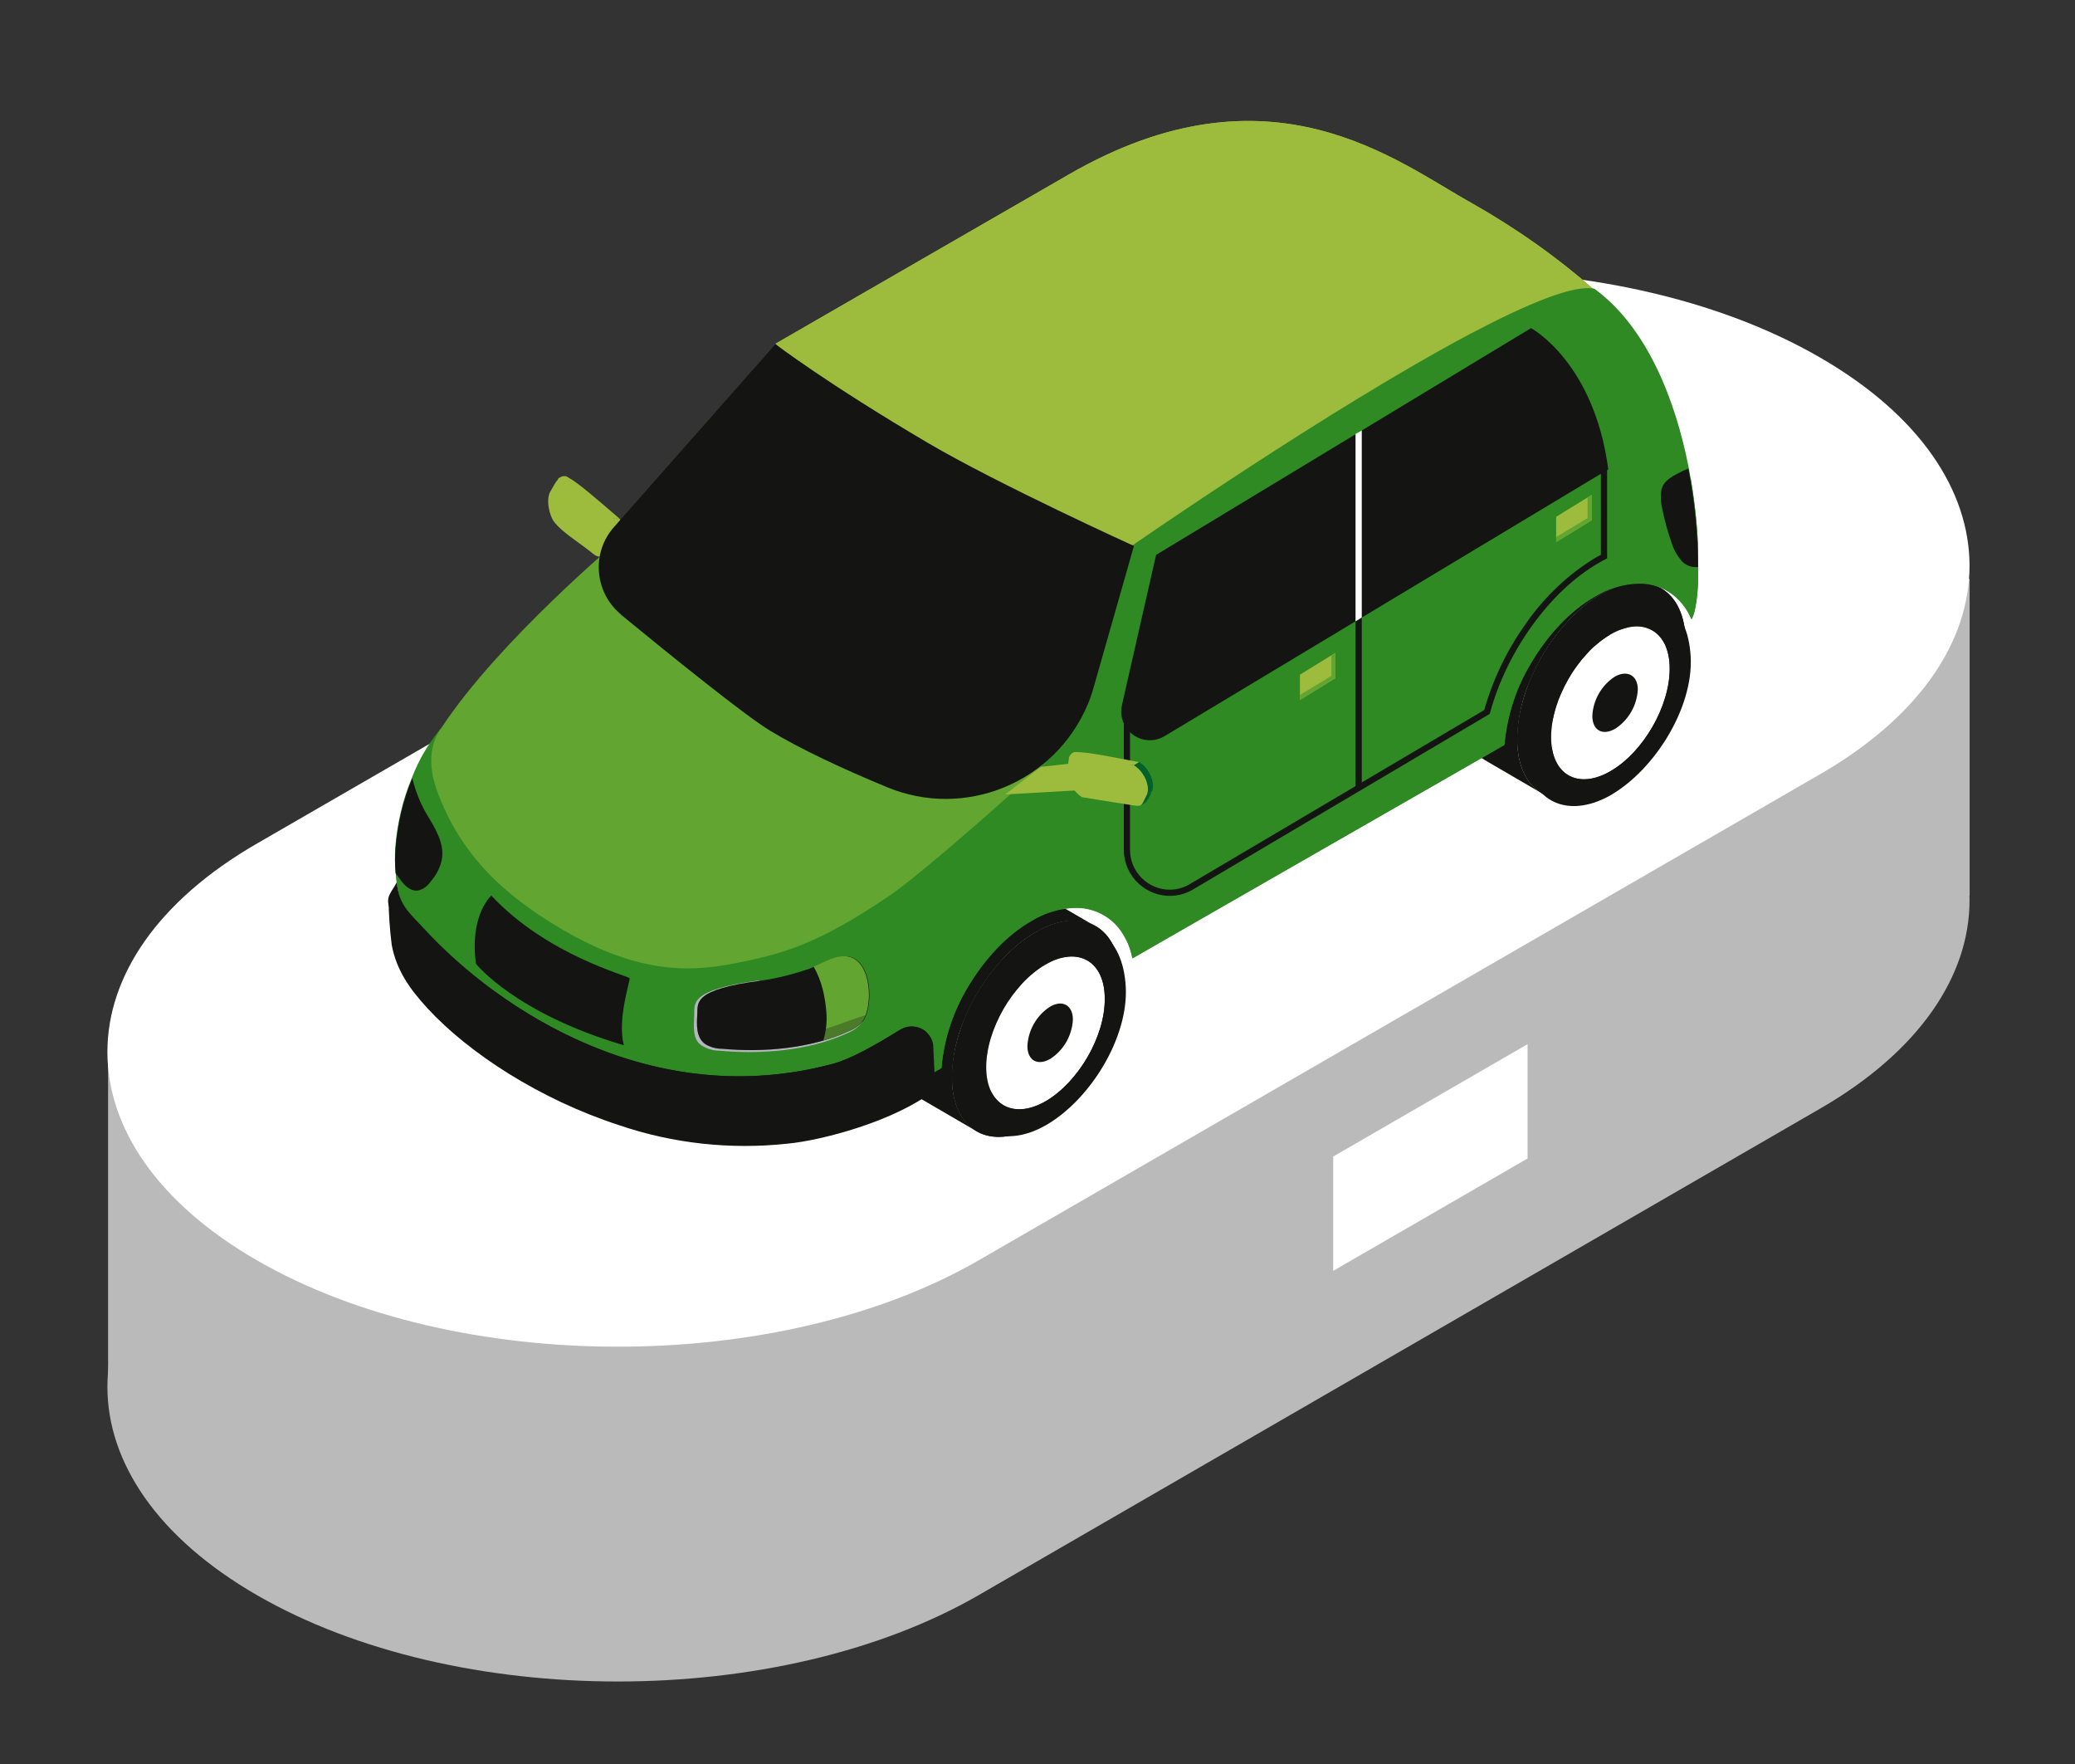
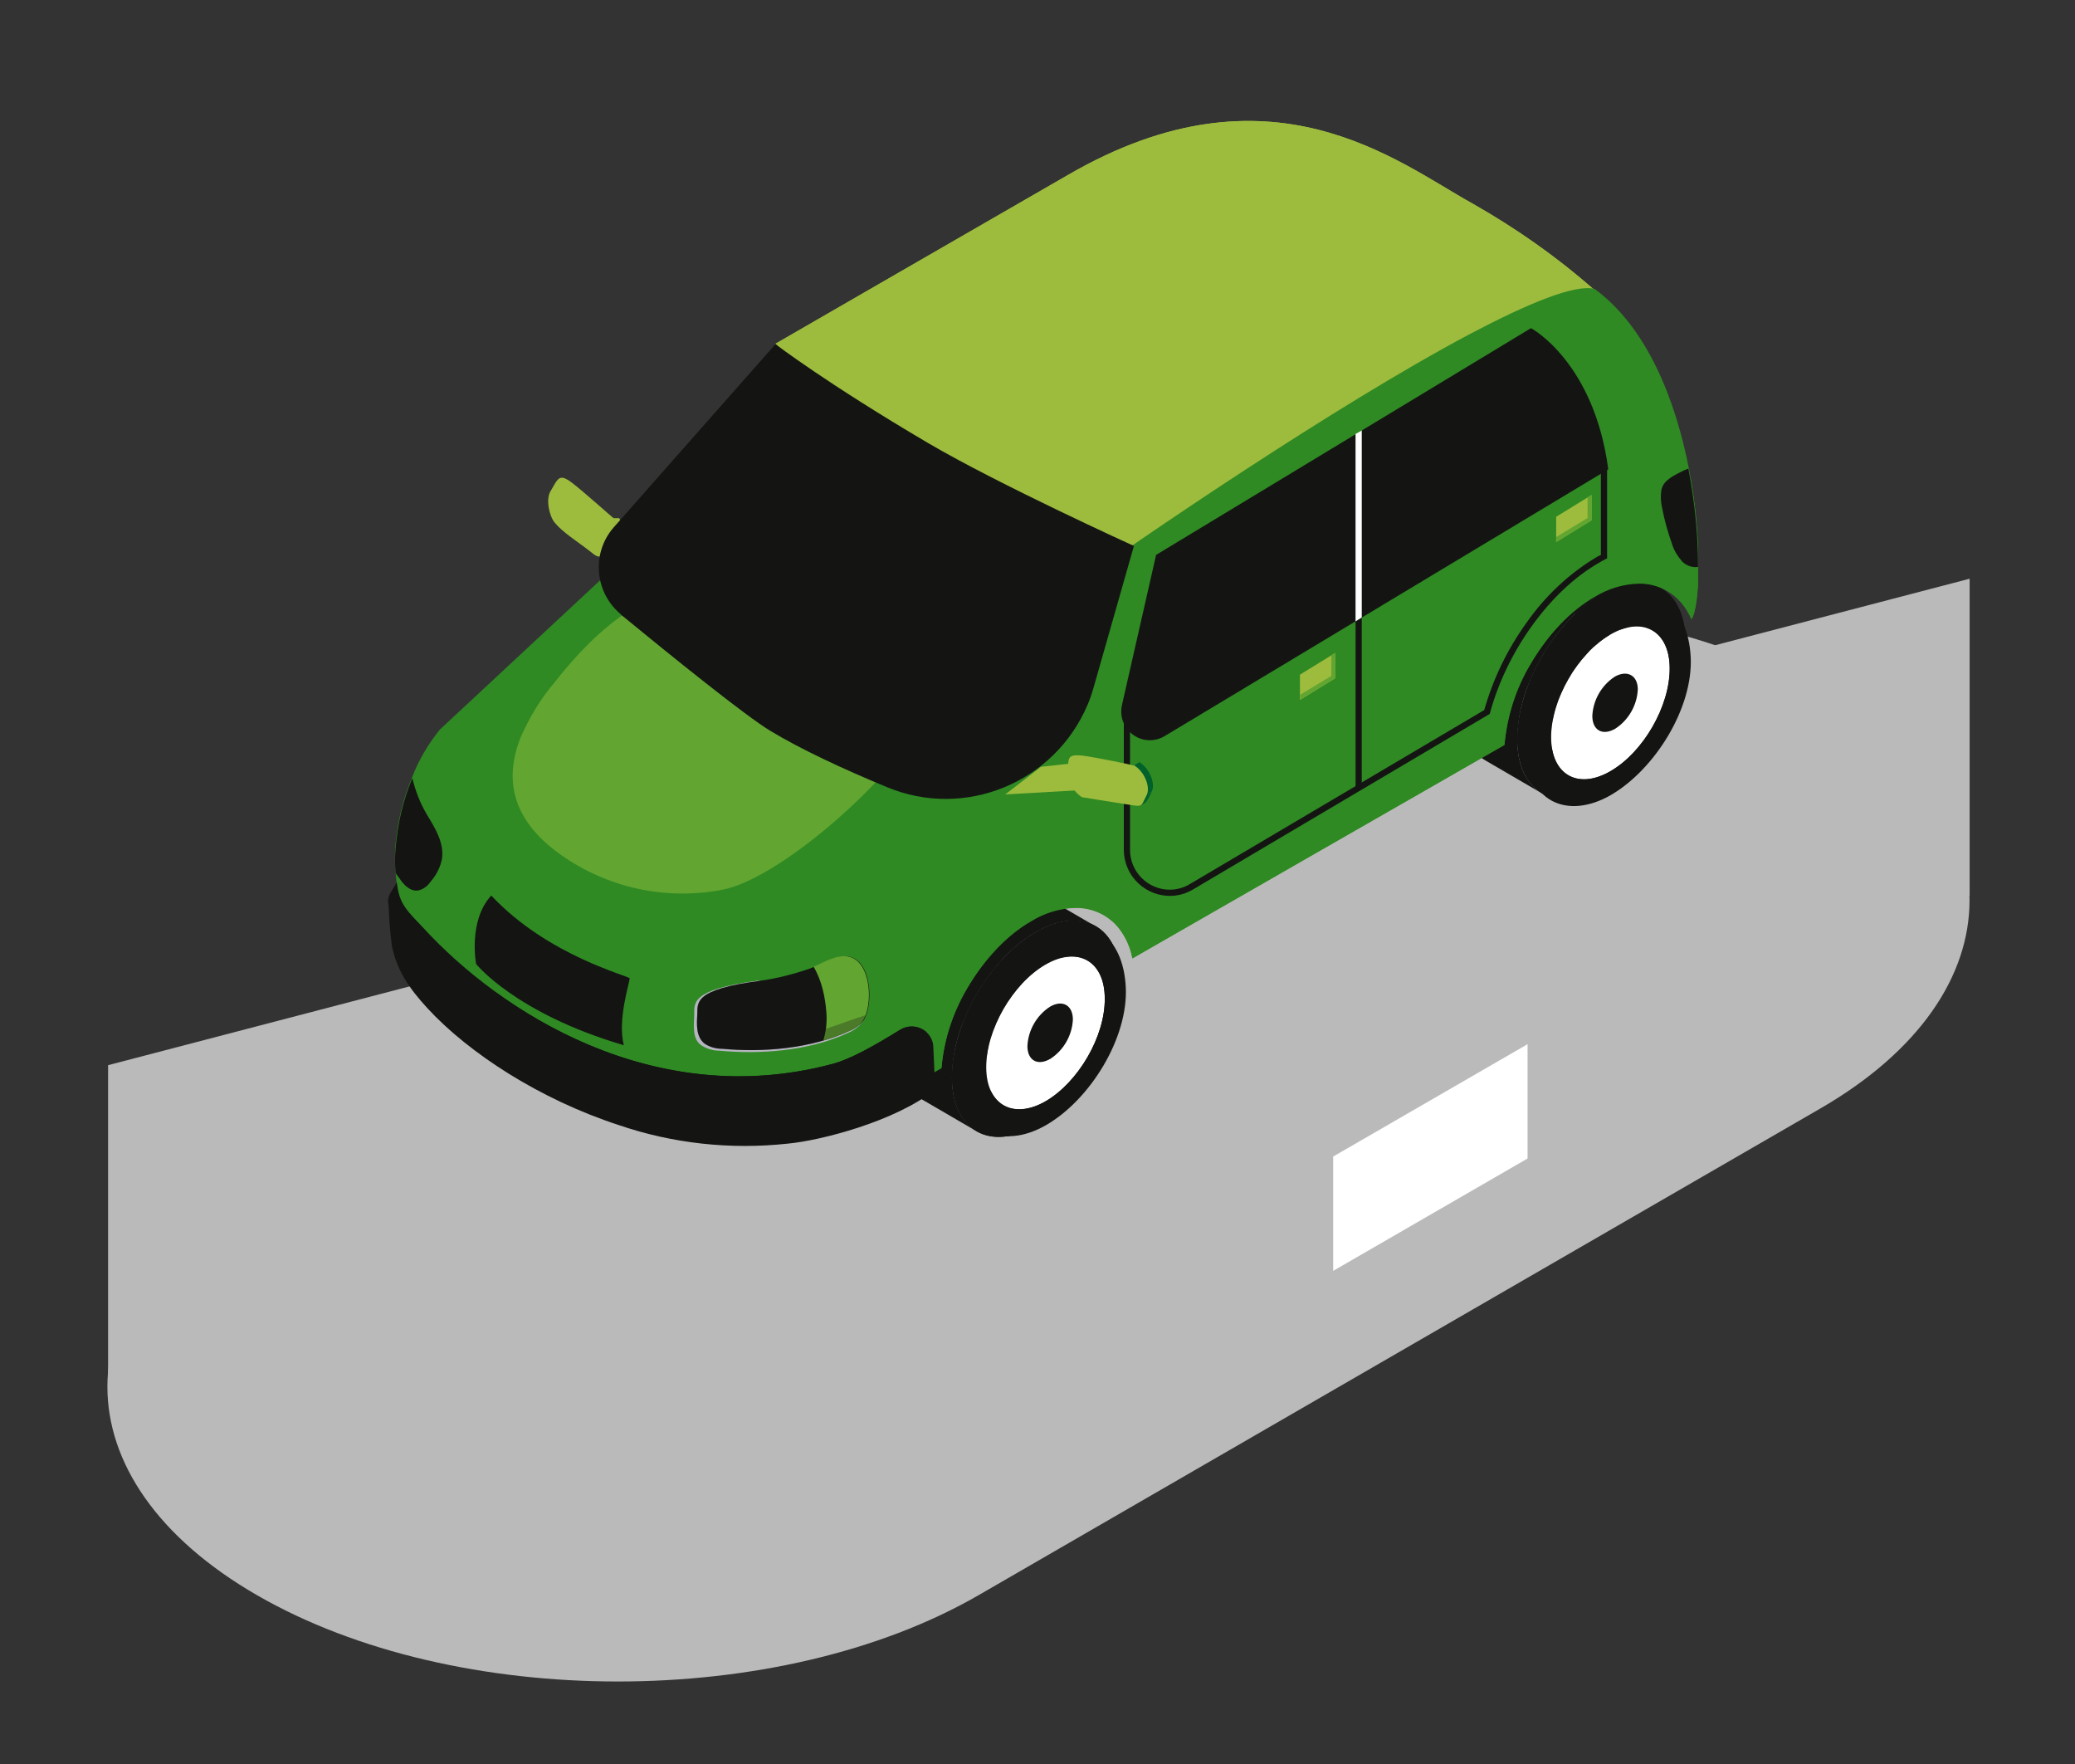
<svg xmlns="http://www.w3.org/2000/svg" xmlns:xlink="http://www.w3.org/1999/xlink" version="1.1" id="Ebene_1" x="0px" y="0px" viewBox="0 0 533.7 453.7" style="enable-background:new 0 0 533.7 453.7;" xml:space="preserve">
  <rect x="0" y="0" width="533.7" height="453.7" fill="#333333" stroke="none" />
  <style type="text/css">
	.st0{fill:#BBBABA;}
	.st1{clip-path:url(#SVGID_00000139254277921977263980000000826244253181738162_);}
	.st2{fill:#FFFFFF;}
	.st3{clip-path:url(#SVGID_00000160884439911683536520000018101421311044144552_);}
	.st4{clip-path:url(#SVGID_00000108271109419070821460000004410743651030359986_);}
	.st5{fill:#9DBC3E;}
	.st6{clip-path:url(#SVGID_00000022559279057432049270000011892951478300262537_);}
	.st7{clip-path:url(#SVGID_00000120529121594685221280000016760631510176483464_);}
	.st8{clip-path:url(#SVGID_00000152262012709701193680000006430863908386199469_);}
	.st9{fill:#141513;}
	.st10{fill:#B5B4B4;}
	.st11{fill:#101417;}
	.st12{fill:#E3443C;}
	.st13{fill:#2F8A23;}
	.st14{fill:#62A631;}
	.st15{fill-rule:evenodd;clip-rule:evenodd;fill:#62A631;}
	.st16{fill:#00612A;}
	.st17{clip-path:url(#SVGID_00000036971864979414084550000005828488634769312171_);}
	.st18{clip-path:url(#SVGID_00000090978340357812216270000005289159654107868076_);}
	.st19{fill-rule:evenodd;clip-rule:evenodd;fill:#B5B5BF;}
	.st20{fill-rule:evenodd;clip-rule:evenodd;fill:#141513;}
	.st21{opacity:0.3;}
	.st22{clip-path:url(#SVGID_00000051344052949322720570000014824459336027151256_);}
</style>
  <g id="Gruppe_64381" transform="translate(0 38.628)">
    <path id="Pfad_38626" class="st0" d="M27.8,235.3v81.5l478.8-125.1v-81.5L27.8,235.3z" />
    <g id="Gruppe_64380" transform="translate(0 0)">
      <g>
        <defs>
          <rect id="SVGID_1_" x="27.6" y="31.1" width="478.9" height="362.7" />
        </defs>
        <clipPath id="SVGID_00000145775121021777900520000002426294595177670528_">
          <use xlink:href="#SVGID_1_" style="overflow:visible;" />
        </clipPath>
        <g id="Gruppe_64379" style="clip-path:url(#SVGID_00000145775121021777900520000002426294595177670528_);">
          <path id="Pfad_38627" class="st0" d="M468.1,139.3c51.3,29.6,51.3,77.6,0,107.2L251.7,371.6c-51.3,29.6-134.3,29.6-185.6,0      s-51.3-77.6,0-107.2l216.5-125.1C333.8,109.7,416.9,109.7,468.1,139.3" />
-           <path id="Pfad_38628" class="st2" d="M468.1,53.3c51.3,29.6,51.3,77.6,0,107.2L251.7,285.5c-51.3,29.6-134.3,29.6-185.6,0      s-51.3-77.6,0-107.2L282.5,53.3C333.8,23.7,416.9,23.7,468.1,53.3" />
          <path id="Pfad_38629" class="st2" d="M392.9,259.3l-50,28.9v-29.4l50-28.9V259.3z" />
        </g>
      </g>
    </g>
  </g>
  <g id="Gruppe_64378" transform="translate(72.153)">
    <g>
      <defs>
        <rect id="SVGID_00000170263515283379961490000013287430582098089127_" x="27.6" y="31.1" width="337" height="263.6" />
      </defs>
      <clipPath id="SVGID_00000074435013356033923620000003385975311512420248_">
        <use xlink:href="#SVGID_00000170263515283379961490000013287430582098089127_" style="overflow:visible;" />
      </clipPath>
      <g id="Gruppe_64377" transform="translate(0 0)" style="clip-path:url(#SVGID_00000074435013356033923620000003385975311512420248_);">
        <g id="Gruppe_64363" transform="translate(0 0.001)">
          <g>
            <defs>
              <rect id="SVGID_00000088096545767162190440000014826976443520156585_" x="27.6" y="31.1" width="337" height="263.6" />
            </defs>
            <clipPath id="SVGID_00000077300567648209579280000008153534647411224497_">
              <use xlink:href="#SVGID_00000088096545767162190440000014826976443520156585_" style="overflow:visible;" />
            </clipPath>
            <g id="Gruppe_64362" style="clip-path:url(#SVGID_00000077300567648209579280000008153534647411224497_);">
              <path id="Pfad_38533" class="st5" d="M81.6,143.2c0,0,0.5,0.1,0.7,0.1c0.2,0,0.9,0,0.9,0c0.4,0,0.8-0.1,1.1-0.4l-1.5,0        C82.4,143.2,82,143.2,81.6,143.2" />
            </g>
          </g>
        </g>
        <path id="Pfad_38534" class="st5" d="M84.6,141.6l-1.9,1.3l1.5,0l1.9-1.3L84.6,141.6z" />
        <g id="Gruppe_64365" transform="translate(0 0.001)">
          <g>
            <defs>
              <rect id="SVGID_00000101085247568806961770000013402605313517928090_" x="27.6" y="31.1" width="337" height="263.6" />
            </defs>
            <clipPath id="SVGID_00000089574255400863626120000015016781817621456052_">
              <use xlink:href="#SVGID_00000101085247568806961770000013402605313517928090_" style="overflow:visible;" />
            </clipPath>
            <g id="Gruppe_64364" style="clip-path:url(#SVGID_00000089574255400863626120000015016781817621456052_);">
-               <path id="Pfad_38535" class="st5" d="M85.6,133.3l1.5,0c0,0-7.9-6.9-10.8-9c-0.8-0.6-1.7-1.2-2.6-1.7        c-1.2-0.6-2.4,0.6-2.4,0.6L85.6,133.3z" />
              <path id="Pfad_38536" class="st5" d="M84.6,141.6l1.5,0c2-1.3,2.5-5.7,1-8.3h-1.5C87.1,135.9,86.6,140.3,84.6,141.6" />
            </g>
          </g>
        </g>
        <g id="Gruppe_64367" transform="translate(56.991 102.212)">
          <g>
            <defs>
              <path id="SVGID_00000096040226437238865500000001106241923858563748_" d="M28.6,31.1c1.5,2.6,1,7-1,8.3l1.5,0        c2-1.3,2.5-5.7,1-8.3L28.6,31.1z" />
            </defs>
            <clipPath id="SVGID_00000021831595494104839420000009278550543032368535_">
              <use xlink:href="#SVGID_00000096040226437238865500000001106241923858563748_" style="overflow:visible;" />
            </clipPath>
            <g id="Gruppe_64366" style="clip-path:url(#SVGID_00000021831595494104839420000009278550543032368535_);">
              <path id="Pfad_38537" class="st5" d="M27.6,39.4l1.5,0c1.2-0.8,1.8-2.6,1.8-4.5h-1.5C29.4,36.8,28.8,38.6,27.6,39.4" />
              <path id="Pfad_38538" class="st5" d="M29.5,34.9l1.5,0c0.1-1.3-0.2-2.6-0.9-3.8l-1.5,0C29.2,32.3,29.5,33.6,29.5,34.9" />
            </g>
          </g>
        </g>
        <g id="Gruppe_64369" transform="translate(0 0.001)">
          <g>
            <defs>
              <rect id="SVGID_00000075151518423088258260000006386131438670195861_" x="27.6" y="31.1" width="337" height="263.6" />
            </defs>
            <clipPath id="SVGID_00000127005970062251784960000005978917323812574118_">
              <use xlink:href="#SVGID_00000075151518423088258260000006386131438670195861_" style="overflow:visible;" />
            </clipPath>
            <g id="Gruppe_64368" style="clip-path:url(#SVGID_00000127005970062251784960000005978917323812574118_);">
              <path id="Pfad_38540" class="st5" d="M74.9,124.1c-2.5-1.9-3.3-1.5-4.4,0.4l-1.1,1.9c-1.2,2-0.3,6.4,1.2,8.1        c2.1,2.5,5.7,4.7,8.9,7.2c1.3,1,2.1,1.9,3.2,1.1l1.9-1.3c2-1.3,2.5-5.7,1-8.3C85.6,133.3,77.7,126.2,74.9,124.1" />
              <path id="Pfad_38541" class="st9" d="M340.4,142.8c-3.5-2.1-8.3-2-13.6,0.6c-0.6,0.3-1.2,0.6-1.7,0.9        c-7.7,4.5-14.5,13-18.3,22.2c-2.1,4.8-3.2,9.9-3.3,15.1c0,6.8,2.4,11.6,6.3,13.9l14.6,8.5c-3.9-2.3-6.3-7.1-6.3-13.9        c0.1-5.2,1.2-10.3,3.3-15.1c3.8-9.2,10.6-17.8,18.3-22.2c0.6-0.3,1.2-0.6,1.7-0.9c5.3-2.6,10.1-2.6,13.6-0.6L340.4,142.8z" />
              <path id="Pfad_38542" class="st9" d="M339.7,152.8c11.9-6.9,21.7-1.4,21.7,12.4s-9.6,30.4-21.6,37.3        c-11.9,6.9-21.6,1.4-21.7-12.4C318.1,176.4,327.7,159.7,339.7,152.8" />
              <path id="Pfad_38543" class="st9" d="M339.7,152.8c11.9-6.9,21.7-1.4,21.7,12.4s-9.6,30.4-21.6,37.3        c-11.9,6.9-21.6,1.4-21.7-12.4C318.1,176.4,327.7,159.7,339.7,152.8" />
              <path id="Pfad_38544" class="st10" d="M339.7,161.3c7.9-4.5,14.3-0.9,14.3,8.1s-6.3,20.1-14.2,24.6        c-7.9,4.5-14.3,0.9-14.3-8.2C325.4,176.8,331.8,165.8,339.7,161.3" />
              <path id="Pfad_38545" class="st9" d="M341.9,163.8c-0.1,1.4-0.8,2.7-2,3.5c-1.1,0.6-2,0.1-2-1.2c0.1-1.4,0.8-2.7,2-3.5        C341,162,341.9,162.5,341.9,163.8" />
              <path id="Pfad_38546" class="st9" d="M336.3,167.4c0.6,0.8,0.2,2.4-0.7,3.6c-0.9,1.2-2.2,1.5-2.7,0.7s-0.2-2.4,0.7-3.6        C334.5,166.9,335.8,166.6,336.3,167.4" />
              <path id="Pfad_38547" class="st9" d="M331.6,173.7c1,0.1,1.3,1.3,0.7,2.7c-0.5,1.4-1.8,2.5-2.7,2.4s-1.3-1.3-0.7-2.7        S330.6,173.6,331.6,173.7" />
              <path id="Pfad_38548" class="st9" d="M329.1,181c1.1-0.6,2-0.1,2,1.2c-0.1,1.4-0.8,2.7-2,3.5c-1.1,0.6-2,0.1-2-1.2        C327.1,183,327.9,181.7,329.1,181" />
              <path id="Pfad_38549" class="st9" d="M329.4,187.3c1-1.2,2.2-1.5,2.7-0.7c0.6,0.8,0.2,2.4-0.7,3.6s-2.2,1.5-2.7,0.7        C328.1,190.1,328.4,188.5,329.4,187.3" />
              <path id="Pfad_38550" class="st9" d="M332.5,190.9c0.6-1.4,1.8-2.5,2.7-2.4c1,0.1,1.3,1.3,0.7,2.7s-1.8,2.5-2.7,2.4        C332.3,193.6,331.9,192.4,332.5,190.9" />
              <path id="Pfad_38551" class="st9" d="M337.5,191c0.1-1.4,0.8-2.7,2-3.5c1.1-0.6,2-0.1,2,1.2c-0.1,1.4-0.8,2.7-2,3.5        C338.4,192.7,337.5,192.2,337.5,191" />
              <path id="Pfad_38552" class="st9" d="M343.2,187.3c-0.5-0.8-0.2-2.4,0.7-3.6c1-1.2,2.2-1.5,2.7-0.7c0.6,0.8,0.2,2.4-0.7,3.6        C344.9,187.8,343.7,188.1,343.2,187.3" />
              <path id="Pfad_38553" class="st9" d="M347.9,181c-0.9-0.1-1.3-1.3-0.7-2.7c0.6-1.4,1.8-2.5,2.7-2.4s1.3,1.3,0.7,2.7        S348.8,181.1,347.9,181" />
              <path id="Pfad_38554" class="st9" d="M350.4,173.7c-1.1,0.6-2,0.1-2-1.2c0.1-1.4,0.8-2.7,2-3.5c1.1-0.6,2-0.1,2,1.2        C352.3,171.7,351.6,173,350.4,173.7" />
              <path id="Pfad_38555" class="st9" d="M350.1,167.4c-1,1.2-2.2,1.5-2.7,0.7c-0.6-0.8-0.2-2.4,0.7-3.6s2.2-1.5,2.7-0.7        C351.3,164.6,351,166.2,350.1,167.4" />
              <path id="Pfad_38556" class="st9" d="M347,163.8c-0.6,1.4-1.8,2.5-2.7,2.4s-1.3-1.3-0.7-2.7c0.6-1.4,1.8-2.5,2.7-2.4        S347.5,162.4,347,163.8" />
              <path id="Pfad_38557" class="st9" d="M339.7,169.3c4-2.3,7.2-0.4,7.2,4.1c-0.3,5.1-2.9,9.7-7.2,12.5c-4,2.3-7.2,0.5-7.2-4.1        C332.8,176.7,335.5,172.1,339.7,169.3" />
              <path id="Pfad_38558" class="st11" d="M339.7,172.3c2.6-1.5,4.6-0.3,4.6,2.6c-0.2,3.2-1.9,6.2-4.6,8c-2.6,1.5-4.6,0.3-4.6-2.6        C335.3,177.1,337,174.1,339.7,172.3" />
              <path id="Pfad_38559" class="st9" d="M195,229.7c-3.5-2.1-8.3-2-13.6,0.6c-0.6,0.3-1.2,0.6-1.7,0.9        c-7.7,4.5-14.5,13-18.3,22.2c-2.1,4.8-3.2,9.9-3.3,15.1c0,6.8,2.4,11.6,6.3,13.9l14.6,8.5c-3.9-2.3-6.3-7.1-6.3-13.9        c0.1-5.2,1.2-10.3,3.3-15.1c3.8-9.2,10.6-17.8,18.3-22.2c0.6-0.3,1.2-0.6,1.7-0.9c5.3-2.6,10.1-2.6,13.6-0.6L195,229.7z" />
              <path id="Pfad_38560" class="st9" d="M194.3,239.7c11.9-6.9,21.7-1.4,21.7,12.4c0,13.7-9.6,30.4-21.6,37.3        c-11.9,6.9-21.7,1.4-21.7-12.4S182.3,246.6,194.3,239.7" />
              <path id="Pfad_38561" class="st9" d="M194.3,239.7c11.9-6.9,21.7-1.4,21.7,12.4c0,13.7-9.6,30.4-21.6,37.3        c-11.9,6.9-21.7,1.4-21.7-12.4S182.3,246.6,194.3,239.7" />
              <path id="Pfad_38562" class="st10" d="M194.3,248.2c7.9-4.5,14.3-0.9,14.3,8.1c0,9-6.3,20.1-14.2,24.6        c-7.9,4.5-14.3,0.9-14.3-8.2C180,263.7,186.4,252.7,194.3,248.2" />
              <path id="Pfad_38563" class="st9" d="M196.5,250.7c-0.1,1.4-0.8,2.7-2,3.5c-1.1,0.6-2,0.1-2-1.2c0.1-1.4,0.8-2.7,2-3.5        C195.6,248.9,196.5,249.4,196.5,250.7" />
              <path id="Pfad_38564" class="st9" d="M190.9,254.3c0.6,0.8,0.2,2.4-0.7,3.6s-2.2,1.5-2.7,0.7c-0.5-0.8-0.2-2.4,0.7-3.6        C189.1,253.8,190.4,253.5,190.9,254.3" />
              <path id="Pfad_38565" class="st9" d="M186.2,260.6c1,0.1,1.3,1.3,0.7,2.7c-0.5,1.4-1.8,2.5-2.7,2.4c-1-0.1-1.3-1.3-0.7-2.7        C184,261.6,185.2,260.5,186.2,260.6" />
-               <path id="Pfad_38566" class="st9" d="M183.7,267.9c1.1-0.6,2-0.1,2,1.2c-0.1,1.4-0.8,2.7-2,3.5c-1.1,0.6-2,0.1-2-1.2        C181.7,269.9,182.5,268.6,183.7,267.9" />
+               <path id="Pfad_38566" class="st9" d="M183.7,267.9c-0.1,1.4-0.8,2.7-2,3.5c-1.1,0.6-2,0.1-2-1.2        C181.7,269.9,182.5,268.6,183.7,267.9" />
              <path id="Pfad_38567" class="st9" d="M184,274.2c1-1.2,2.2-1.5,2.7-0.7c0.5,0.8,0.2,2.4-0.7,3.6c-0.9,1.2-2.2,1.5-2.7,0.7        C182.7,277,183,275.4,184,274.2" />
              <path id="Pfad_38568" class="st9" d="M187.1,277.8c0.6-1.4,1.8-2.5,2.7-2.4c1,0.1,1.3,1.3,0.7,2.7c-0.5,1.4-1.8,2.5-2.7,2.4        C186.9,280.5,186.5,279.3,187.1,277.8" />
              <path id="Pfad_38569" class="st9" d="M192.1,277.9c0.1-1.4,0.8-2.7,2-3.5c1.1-0.6,2-0.1,2,1.2c-0.1,1.4-0.8,2.7-2,3.5        C193,279.6,192.1,279.1,192.1,277.9" />
              <path id="Pfad_38570" class="st9" d="M197.8,274.2c-0.5-0.8-0.2-2.4,0.7-3.6c1-1.2,2.2-1.5,2.7-0.7c0.6,0.8,0.2,2.4-0.7,3.6        C199.5,274.7,198.3,275,197.8,274.2" />
              <path id="Pfad_38571" class="st9" d="M202.5,267.9c-0.9-0.1-1.3-1.3-0.7-2.7c0.6-1.4,1.8-2.5,2.7-2.4c1,0.1,1.3,1.3,0.7,2.7        C204.6,266.9,203.4,268,202.5,267.9" />
              <path id="Pfad_38572" class="st9" d="M205,260.7c-1.1,0.6-2,0.1-2-1.2c0.1-1.4,0.8-2.7,2-3.5c1.1-0.6,2-0.1,2,1.2        C206.9,258.6,206.2,259.9,205,260.7" />
              <path id="Pfad_38573" class="st9" d="M204.7,254.3c-1,1.2-2.2,1.5-2.7,0.7s-0.2-2.4,0.7-3.6c1-1.2,2.2-1.5,2.7-0.7        C205.9,251.5,205.6,253.1,204.7,254.3" />
              <path id="Pfad_38574" class="st9" d="M201.6,250.7c-0.6,1.4-1.8,2.5-2.7,2.4c-1-0.1-1.3-1.3-0.7-2.7c0.6-1.4,1.8-2.5,2.7-2.4        S202.1,249.3,201.6,250.7" />
              <path id="Pfad_38575" class="st9" d="M194.3,256.2c4-2.3,7.2-0.5,7.2,4.1c-0.3,5.1-2.9,9.7-7.2,12.5c-4,2.3-7.2,0.5-7.2-4.1        C187.4,263.6,190,259,194.3,256.2" />
              <path id="Pfad_38576" class="st11" d="M194.3,259.2c2.6-1.5,4.6-0.3,4.6,2.6c-0.2,3.2-1.9,6.2-4.6,8c-2.6,1.5-4.6,0.3-4.6-2.6        C189.9,264,191.6,261,194.3,259.2" />
              <path id="Pfad_38577" class="st12" d="M199.3,215.6c-2.3-2.7-4.9-5.2-7.3-7.8c-2.7-2.9-5.5-5.6-8.3-8.4        c-11.4-11-23.6-21.2-36.5-30.4c-6.4-4.6-13-9.1-19.7-13.3c-6.7-4.2-13.4-8.3-20.3-12.1c-4.2-2.3-8.5-4.4-12.9-6.3L249,47.5        l111.9,75l-160.9,93.8C199.7,216.1,199.5,215.8,199.3,215.6" />
              <path id="Pfad_38578" class="st5" d="M338.2,74.8c-9.8-8.6-20.4-16.1-31.7-22.5c-19.3-10.7-51.9-37.4-103.8-7.4l-75.4,43.5        l33,36.2l59.2,15.7C219.5,140.4,349.2,84.6,338.2,74.8" />
              <path id="Pfad_38579" class="st5" d="M202.7,44.9c51.9-30,84.5-3.3,103.8,7.4c11.3,6.4,22,13.9,31.7,22.5        c1.2,1.1,0.7,2.8-1.2,4.9C284.1,63.2,227.1,67,169.8,77.3c-14.4,2.7-28.6,6.4-42.4,11.2l-0.1-0.1        C127.3,88.4,179.6,58.2,202.7,44.9" />
              <path id="Pfad_38580" class="st13" d="M29.6,224.5c0.7,8.9,4.1,17.4,9.7,24.4c17.2,21.9,57.3,52.1,103.6,39.1        c3.4-1,6.8-2.3,10.1-3.7c0,0,1.4-0.8,17-9.7c0.6-7.3,2.9-14.3,6.6-20.5c4.4-7.5,10.2-13.7,16.5-17.3c3.4-2.1,7.3-3.3,11.3-3.4        c4.3-0.1,8.5,1.9,11.2,5.2c1.8,2.3,3,5,3.5,7.8c33.6-19.3,64.8-37.1,95.7-54.9c0.6-7.3,2.9-14.4,6.7-20.8        c4.4-7.5,10.2-13.7,16.5-17.3c3.4-2.1,7.3-3.3,11.3-3.4c4.3-0.1,8.5,1.9,11.2,5.2c1,1.2,1.8,2.6,2.4,4c1-1.6,1.8-6.6,1.8-13.6        c0-8.5-0.9-17-2.5-25.3c-3.4-17.3-10.6-36-24.2-46C333,73,320.9,78,306.1,85.8c-35.9,19-87.2,54.6-87.2,54.6        s-72.5,20.7-102.3,8.6c-1.3-0.5-2.5-1.1-3.7-1.8c-0.7-0.4-1.3-0.9-1.9-1.5c-3.3-3.1-6.2-8.5-9.3-12.6        c-1.8-2.3,2.4-1.4,0.3-2.3L41,187.6c-3,3.7-5.5,7.9-7.2,12.4c-2.4,5.7-3.8,11.8-4.3,18C29.4,220.2,29.4,222.3,29.6,224.5" />
              <path id="Pfad_38581" class="st13" d="M137.5,289.3c-2.6-6.5-4.1-13.4-4.3-20.4c-0.2-4.9,0.5-9.8,2-14.5l227.5-131.4        c1.3,7.5,2,15.1,2,22.7c0,7-0.7,12-1.8,13.6c-0.6-1.4-1.4-2.8-2.4-4c-2.7-3.4-6.9-5.3-11.2-5.2c-4,0.1-7.9,1.3-11.3,3.4        c-6.3,3.6-12.1,9.8-16.5,17.3c-3.8,6.3-6,13.4-6.7,20.8c-30.9,17.7-62.1,35.6-95.7,54.9c-0.5-2.8-1.7-5.5-3.5-7.8        c-2.7-3.4-6.9-5.3-11.2-5.2c-4,0.1-7.9,1.3-11.3,3.4c-6.3,3.6-12.1,9.8-16.5,17.3c-3.7,6.3-6,13.3-6.6,20.5        c-15.6,9-17,9.7-17,9.7c-3.3,1.4-6.7,2.6-10.1,3.6C141.1,288.5,139.3,288.9,137.5,289.3" />
-               <path id="Pfad_38582" class="st14" d="M156.4,230.5c-18.1,12.2-26.8,14.7-38.9,17.1c-10.5,2.1-24.4,3.7-45.6-8.9        c-14.5-8.6-25.6-18.9-31.6-35.2c-3.6-9.9,0.1-14.9,1.2-16.5c14.8-22.4,45.9-48.4,45.9-48.4c6.5,2.8,111.8,55,111.1,55.7        C193.5,199.4,165.3,224.5,156.4,230.5" />
              <path id="Pfad_38583" class="st15" d="M161.3,191c-7.8,12.3-33.4,35-47.6,37.8c-14.5,2.8-29.4-0.4-41.5-8.9        C61,212,56.7,202,61.9,189.3c2.2-4.9,5-9.6,8.5-13.7c7.8-9.9,17.1-19.2,29-23.4L161.3,191z" />
              <path id="Pfad_38584" class="st9" d="M218.5,180.5v38.1c0,5.6,4.6,10.2,10.2,10.2c1.8,0,3.6-0.5,5.1-1.4l75.8-44.8        c2.3-8.1,6-15.7,10.9-22.5c4.7-6.7,10.7-12.4,17.6-16.6c0.5-0.3,1-0.6,1.5-0.8v-22.3h1.6v23.2l-0.4,0.2        c-0.6,0.3-1.2,0.6-1.8,1c-12.4,7.1-23.6,22.6-27.9,38.5l-0.1,0.3l-76.4,45.2c-5.6,3.3-12.8,1.3-16.1-4.3        c-1-1.8-1.6-3.8-1.6-5.9v-38.1H218.5z" />
              <path id="Pfad_38585" class="st9" d="M276.5,203.7l1.6-1V154h-1.6V203.7z" />
              <path id="Pfad_38586" class="st9" d="M219.5,140.4c0,0-34.6-15.7-53-26.5c-26-15.3-39.2-25.4-39.2-25.4l-41.5,47        c-5.8,6.5-5.1,16.5,1.4,22.2c0.1,0.1,0.3,0.2,0.4,0.4c12.9,10.6,32,26,38.3,29.8c7.9,4.8,18.9,9.9,30,14.5        c20.1,8.4,43.2-1.1,51.7-21.2c0.6-1.4,1.1-2.9,1.5-4.3L219.5,140.4z" />
              <path id="Pfad_38587" class="st9" d="M171.1,199.9c15.1,0,28.4-10.1,32.6-24.6l9.1-31.9c-9.9-4.6-34.4-16.2-49.1-24.8        c-17.9-10.5-29.8-18.6-35.6-22.8L90,139.1c-3.7,4.2-3.3,10.7,0.9,14.4c0.1,0.1,0.2,0.2,0.3,0.2c19,15.6,33.1,26.6,37.7,29.4        c6.7,4.1,16.5,8.9,29.2,14.1C162.2,199,166.6,199.9,171.1,199.9" />
              <path id="Pfad_38588" class="st9" d="M90,139.1l38.2-43.2c4.1,2.9,11.2,7.8,21.2,14.1l-61.9,35.8        C87.4,143.3,88.3,140.9,90,139.1" />
              <path id="Pfad_38589" class="st9" d="M341.5,120.7l-114.1,68.6c-3.5,2.1-8,1-10.1-2.5c-1-1.6-1.3-3.6-0.9-5.4l8.8-38.7        l96.4-58.3C321.8,84.4,337.9,93.3,341.5,120.7" />
              <path id="Pfad_38590" class="st9" d="M223.7,186.7c0.7,0,1.3-0.2,1.9-0.5l112-67.4c-3.1-18.4-12.1-27.1-15.8-30L228.6,145        l-8.5,37.2c-0.3,1.1,0,2.2,0.7,3.1C221.5,186.1,222.5,186.7,223.7,186.7" />
              <path id="Pfad_38591" class="st9" d="M321.6,88.8c3.8,3,6.9,6.8,9.3,11c-6.5-1.7-12.9-3.3-19.4-4.9L321.6,88.8z" />
              <path id="Pfad_38592" class="st9" d="M275.2,116.9l28-17c10.6,2.8,21.2,5.8,31.8,8.8c1.1,3.3,2,6.6,2.5,10l-14.1,8.5        C307.3,124,291.3,120.5,275.2,116.9" />
              <path id="Pfad_38593" class="st2" d="M276.5,159.8l1.6-1v-48.1l-1.6,0.9V159.8z" />
              <path id="Pfad_38594" class="st5" d="M271.3,167.9v6.5l-9.1,5.6v-6.5L271.3,167.9L271.3,167.9z" />
              <path id="Pfad_38595" class="st14" d="M270.3,173.8v-5.3l1-0.6l0,0v6.5l-9.1,5.6v-1.3L270.3,173.8z" />
              <path id="Pfad_38596" class="st14" d="M270.3,168.5v5.3l1,0.7v-6.5L270.3,168.5z" />
              <path id="Pfad_38597" class="st5" d="M337.2,127.3v6.5l-9.1,5.6v-6.5L337.2,127.3z" />
              <path id="Pfad_38598" class="st14" d="M336.2,133.2v-5.3l1-0.6l0,0v6.5l-9.1,5.6v-1.3L336.2,133.2z" />
              <path id="Pfad_38599" class="st14" d="M336.2,127.9v5.3l1,0.7v-6.5L336.2,127.9z" />
              <path id="Pfad_38600" class="st9" d="M355.4,130.9c0.6,3,1.4,5.9,2.4,8.7c0.5,1.8,1.5,3.4,2.7,4.8c1.1,1.1,2.6,1.6,4.1,1.4        c0-8.5-0.9-17-2.5-25.3c-0.8,0.3-1.7,0.7-2.6,1.2c-1.8,0.9-3.4,2-4,3.3c-0.1,0.3-0.2,0.5-0.3,0.8        C354.9,127.5,355,129.2,355.4,130.9" />
              <path id="Pfad_38601" class="st9" d="M32.7,238c4,4.5,8.5,8.5,13.4,11.9c0.7,0.6,1.3,1.1,2,1.7c2.1,1.8,4.7,3.1,7.4,3.7        c21.5,15.5,52.2,27.5,86.5,18.3c4.7-1.2,10.7-4.7,17.4-8.8c2.6-1.6,6.1-0.8,7.7,1.8c0.5,0.8,0.8,1.7,0.8,2.7l0.5,10.9        c-10.3,8.2-29.4,13.1-37.9,13.9c-14.7,1.6-29.6,0-43.6-4.8c-20.2-6.6-38.4-18.4-49.1-30c-4.7-5.1-8-9.9-9.2-16.3        c-0.5-4-0.8-8-0.8-12C27.7,230.8,31.1,236.2,32.7,238" />
              <path id="Pfad_38602" class="st9" d="M29.6,236.4c0.8,1.5,1.9,2.8,3.2,4c20.2,21.5,61.8,48.3,111.4,36.9        c4.5-1,14.8-7.6,22-11.8c-1.8-1.7-4.6-2-6.8-0.7c-6.6,4.1-12.7,7.5-17.4,8.8c-46.2,12.3-85.7-13.7-105.1-34.8        c-4.1-4.4-6.4-6.1-7-11.9C28.2,230.2,26,231,29.6,236.4" />
              <path id="Pfad_38603" class="st5" d="M207.5,203.1l-21.1,1.2l9.2-7.1l9.9-1.1L207.5,203.1z" />
              <path id="Pfad_38604" class="st16" d="M221,207.1c0,0,0.5-0.2,0.6-0.2c0.2-0.1,0.7-0.4,0.7-0.4c0.3-0.2,0.6-0.5,0.7-0.8        l-1.3,0.8C221.6,206.7,221.3,207,221,207.1" />
              <path id="Pfad_38605" class="st16" d="M221.8,206.4l1.3-0.8l1-2l-1.3,0.8L221.8,206.4z" />
-               <path id="Pfad_38606" class="st5" d="M219.5,196.8l1.3-0.8c0,0-10-2-13.4-2.4c-1-0.1-2-0.2-3-0.2c-1.3,0.1-1.7,1.7-1.7,1.7        L219.5,196.8z" />
              <path id="Pfad_38607" class="st16" d="M222.8,204.3l1.3-0.8c1-2.1-0.7-6-3.2-7.5l-1.3,0.8        C222.1,198.3,223.8,202.2,222.8,204.3" />
            </g>
          </g>
        </g>
        <g id="Gruppe_64371" transform="translate(191.905 164.991)">
          <g>
            <defs>
              <path id="SVGID_00000097482072627248996220000004318934266917225899_" d="M27.6,31.9c2.5,1.5,4.2,5.4,3.2,7.5l1.3-0.8        c1-2.1-0.7-6-3.2-7.5L27.6,31.9z" />
            </defs>
            <clipPath id="SVGID_00000041974534370083842740000000248472646454910084_">
              <use xlink:href="#SVGID_00000097482072627248996220000004318934266917225899_" style="overflow:visible;" />
            </clipPath>
            <g id="Gruppe_64370" style="clip-path:url(#SVGID_00000041974534370083842740000000248472646454910084_);">
              <path id="Pfad_38608" class="st16" d="M30.9,39.3l1.3-0.8c0.6-1.2,0.2-3.1-0.6-4.7l-1.3,0.8C31.1,36.2,31.4,38.1,30.9,39.3" />
-               <path id="Pfad_38609" class="st16" d="M30.2,34.6l1.3-0.8c-0.6-1.1-1.5-2.1-2.6-2.8l-1.3,0.8C28.7,32.5,29.6,33.5,30.2,34.6" />
            </g>
          </g>
        </g>
        <g id="Gruppe_64376" transform="translate(0 0.001)">
          <g>
            <defs>
              <rect id="SVGID_00000089560120225336557670000003368718737069429179_" x="27.6" y="31.1" width="337" height="263.6" />
            </defs>
            <clipPath id="SVGID_00000051345223479546978650000008426548047868625342_">
              <use xlink:href="#SVGID_00000089560120225336557670000003368718737069429179_" style="overflow:visible;" />
            </clipPath>
            <g id="Gruppe_64375" style="clip-path:url(#SVGID_00000051345223479546978650000008426548047868625342_);">
              <path id="Pfad_38611" class="st5" d="M206.1,194.3c-3-0.3-3.5,0.3-3.5,2.5v2.1c0.1,2.5,1.4,4.7,3.5,6.1c0,0,8.5,1.4,12.5,2        c1.6,0.2,2.7,0.6,3.2-0.6l1-2c1-2.1-0.7-6-3.2-7.5C219.5,196.8,209.5,194.7,206.1,194.3" />
              <path id="Pfad_38612" class="st9" d="M90,139.1l38-43c-6.6,16-8.9,33.1-8,50.2c0.5,15.3,13.4,26.3,25.9,34.7        c22.2,14.9,46.2,10.5,47.4,10.7c-9.7,8.4-23.3,10.5-35.1,5.6c-12.7-5.3-22.5-10-29.2-14.1c-4.6-2.8-18.7-13.8-37.7-29.4        c-4.4-3.6-5-10-1.4-14.4C89.8,139.3,89.9,139.2,90,139.1" />
              <path id="Pfad_38613" class="st9" d="M90,139.1l38.2-43.2c1.9,1.4,4.5,3.1,7.7,5.3c-11,10.2-20.1,22.3-24.7,36.8        c-3.7,12.5,0.5,25,11.6,33.3c18.5,13.4,39.8,28.2,62.5,20.8c5.9-2.5,11.3-5.9,15.9-10.2c-8.2,15.5-26.9,22.1-43,15.4        c-12.7-5.3-22.5-10-29.2-14.1c-4.6-2.8-18.7-13.8-37.7-29.4c-4.4-3.6-5-10-1.4-14.4C89.8,139.3,89.9,139.2,90,139.1" />
              <path id="Pfad_38614" class="st19" d="M106.4,261.1c0.1-3.1-1.2-6.5,16.2-8.9c0.2,0,0.3,0,0.5-0.1l0.4,4.1l27.5-2.7        c0.5,3.5-0.1,7.4-1.4,9.4c-1,1.3-2.3,2.2-3.8,2.8c-10,4.6-22.4,5.5-33,4.5c-1.6,0-3.2-0.5-4.6-1.4        C105.9,267.2,106.3,263.9,106.4,261.1" />
              <path id="Pfad_38615" class="st20" d="M107.2,260.8c-0.2,2.8-0.3,5.9,1.9,7.6c1.3,0.9,2.9,1.3,4.5,1.3c10.4,1,22.7,0,32.5-4.5        c1.5-0.6,2.8-1.5,3.8-2.7c2.7-4,2.2-15.4-3.7-16.5c-3.3-0.6-7.1,2-10.1,3.1c-4.1,1.4-8.3,2.5-12.6,3.1        C106.2,254.4,107.3,257.9,107.2,260.8" />
              <path id="Pfad_38616" class="st15" d="M137.1,248.6c2.8-1.2,6-3.2,8.9-2.6c6,1.1,6.5,12.6,3.7,16.6c-1,1.2-2.3,2.2-3.8,2.7        c-2.1,0.9-4.2,1.7-6.3,2.3c0.7-2.3,1-4.7,0.8-7.2C140.1,256.4,139.2,252.1,137.1,248.6" />
              <g id="Gruppe_64374" transform="translate(79.463 224.043)" class="st21">
                <g id="Gruppe_64373">
                  <g>
                    <defs>
                      <rect id="SVGID_00000038386455006485158550000017852478324059778749_" x="27.6" y="31.1" width="43.4" height="14.9" />
                    </defs>
                    <clipPath id="SVGID_00000123413530704491966660000006757652128980408464_">
                      <use xlink:href="#SVGID_00000038386455006485158550000017852478324059778749_" style="overflow:visible;" />
                    </clipPath>
                    <g id="Gruppe_64372" style="clip-path:url(#SVGID_00000123413530704491966660000006757652128980408464_);">
                      <path id="Pfad_38617" class="st20" d="M27.7,36.7c0.1-1.8-0.3-3.8,3.5-5.6c2.1,3.8,5.2,6.9,9,9C50.4,46,61.1,40.1,71.1,37            c-0.2,0.5-0.4,1-0.7,1.5c-1,1.2-2.3,2.2-3.8,2.7c-9.8,4.5-22.1,5.4-32.5,4.5c-1.6,0-3.1-0.5-4.5-1.3            C27.4,42.6,27.6,39.5,27.7,36.7" />
                    </g>
                  </g>
                </g>
              </g>
              <path id="Pfad_38618" class="st20" d="M29.6,224.5c0.3,0.5,0.6,0.9,1,1.4c1.1,1.7,2.8,3.4,4.8,3.1c1.4-0.3,2.5-1.2,3.3-2.4        c1.4-1.6,2.4-3.6,2.8-5.6c0.7-4.1-1.7-8-3.9-11.6c-1.7-2.9-2.9-6-3.7-9.3c-2.4,5.7-3.8,11.8-4.3,18        C29.4,220.2,29.4,222.3,29.6,224.5" />
              <path id="Pfad_38619" class="st20" d="M88.3,268.8c-27.9-8.2-38-20.9-38-20.9s-2.1-11.1,3.9-17.6        c14.6,15.6,35.6,20.7,35.6,21.3C89.8,252.7,86.6,262.3,88.3,268.8" />
              <path id="Pfad_38620" class="st2" d="M342,163.2c-8.4,4.9-15.3,16.7-15.2,26.4c0,9.7,6.9,13.6,15.3,8.7        c8.4-4.9,15.3-16.7,15.2-26.4C357.3,162.2,350.4,158.3,342,163.2" />
              <path id="Pfad_38621" class="st9" d="M343.2,174c-3.4,2.2-5.6,6-5.8,10.1c0,3.7,2.6,5.2,5.9,3.3c3.4-2.2,5.6-6,5.8-10.1        C349.1,173.7,346.4,172.2,343.2,174" />
              <path id="Pfad_38622" class="st9" d="M342.1,198.3c-8.4,4.9-15.3,0.9-15.3-8.7s6.8-21.5,15.2-26.4s15.3-0.9,15.3,8.7        C357.3,181.6,350.5,193.5,342.1,198.3 M340.3,156.8c-11.4,6.6-19.8,22.8-19.8,35.9c0,13.1,10.2,18.3,21.6,11.8        c11.4-6.6,21.3-22.5,20.6-35.6c-0.7-13.1-9.3-19.5-20.6-13L340.3,156.8z" />
              <path id="Pfad_38623" class="st2" d="M196.7,248c-8.4,4.9-15.3,16.7-15.2,26.4c0,9.7,6.9,13.6,15.3,8.8        c8.4-4.9,15.3-16.7,15.2-26.4C212,247.1,205.1,243.2,196.7,248" />
              <path id="Pfad_38624" class="st9" d="M197.9,258.9c-3.4,2.2-5.6,6-5.8,10.1c0,3.7,2.6,5.2,5.9,3.3c3.4-2.2,5.6-6,5.8-10.1        C203.8,258.5,201.1,257,197.9,258.9" />
              <path id="Pfad_38625" class="st9" d="M196.8,283.2c-8.4,4.9-15.3,0.9-15.3-8.7c0-9.7,6.8-21.5,15.2-26.4        c8.4-4.9,15.3-0.9,15.3,8.7C212.1,266.5,205.2,278.3,196.8,283.2 M195,241.7c-11.4,6.6-19.8,22.8-19.8,35.9        c0,13.1,10.2,18.3,21.6,11.8s21.3-22.5,20.6-35.6c-0.7-13.1-9.3-19.5-20.6-13L195,241.7z" />
            </g>
          </g>
        </g>
      </g>
    </g>
  </g>
</svg>